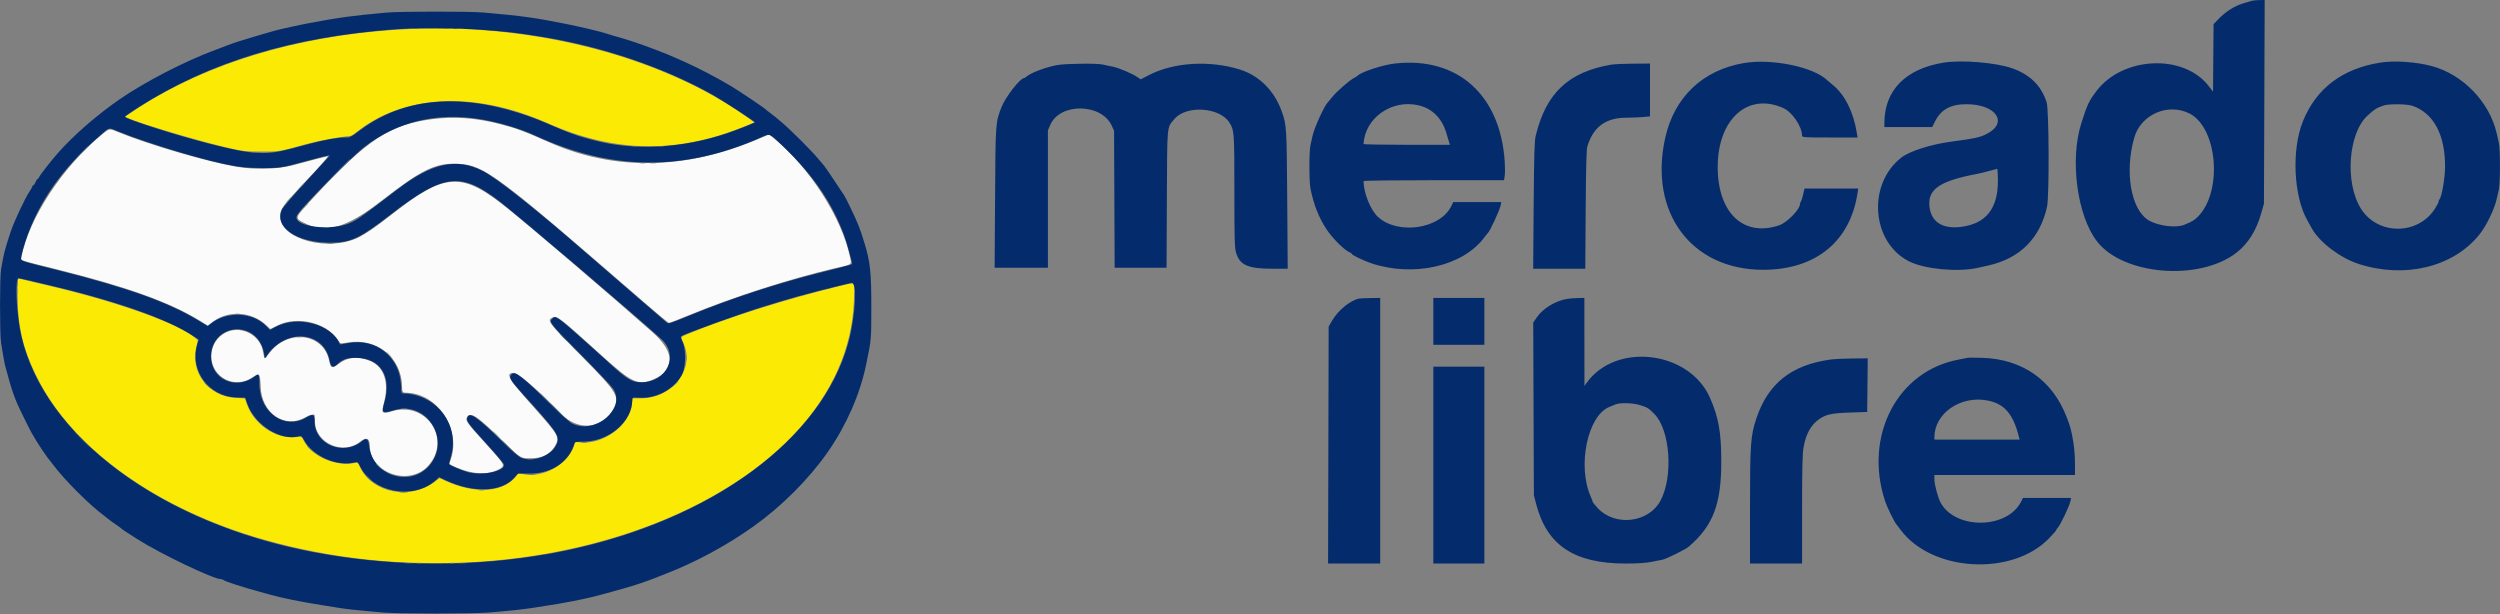
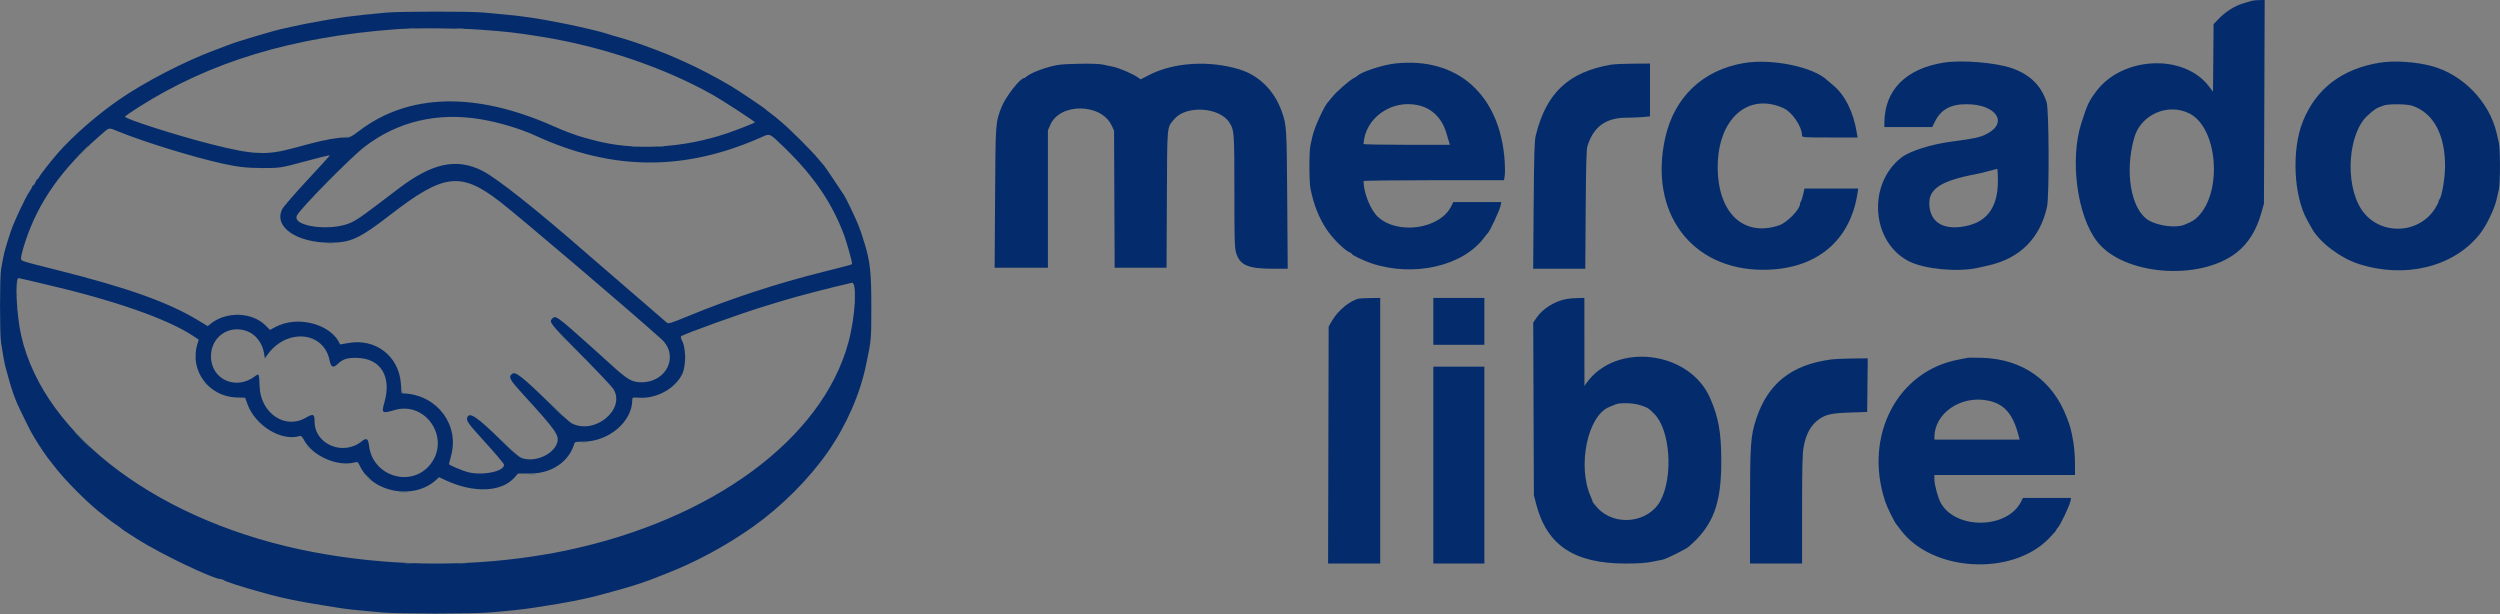
<svg xmlns="http://www.w3.org/2000/svg" id="svg" version="1.1" width="400" height="98.286" viewBox="0, 0, 400,98.286">
  <rect x="0" y="0" width="400" height="98.286" fill="#808080" stroke="none" />
  <g id="svgg">
-     <path id="path0" d="M68.966 19.088 C 62.299 19.997,58.830 22.286,50.440 31.310 C 47.018 34.991,47.074 34.854,48.671 35.669 C 52.088 37.413,55.457 36.463,60.929 32.212 C 67.541 27.075,69.701 26.031,73.333 26.212 C 77.466 26.418,79.533 27.959,103.048 48.370 C 105.137 50.183,106.931 51.667,107.036 51.667 C 107.141 51.667,108.582 51.109,110.238 50.428 C 117.271 47.536,126.438 44.587,133.565 42.924 C 136.507 42.237,136.264 42.416,135.997 41.129 C 134.697 34.852,129.519 26.772,123.822 22.130 L 123.060 21.509 121.155 22.312 C 109.583 27.190,98.256 27.352,87.917 22.790 C 83.520 20.850,82.737 20.561,79.839 19.812 C 76.099 18.846,72.501 18.606,68.966 19.088 M16.300 21.525 C 10.063 26.621,4.590 34.958,3.446 41.107 C 3.332 41.722,2.631 41.478,9.417 43.179 C 20.422 45.937,27.183 48.377,32.000 51.331 L 33.250 52.098 34.061 51.485 C 36.547 49.605,40.205 49.826,42.562 51.998 L 43.260 52.642 44.451 52.051 C 47.732 50.422,52.617 51.747,54.270 54.713 C 54.422 54.986,54.534 54.993,55.632 54.805 C 60.353 53.995,64.333 57.283,64.333 61.991 C 64.333 62.822,64.340 62.833,64.851 62.833 C 70.146 62.833,74.073 69.041,71.930 74.022 C 71.836 74.239,72.067 74.400,73.087 74.824 C 75.683 75.905,77.992 76.021,79.686 75.157 C 80.945 74.515,80.958 74.543,77.681 70.942 C 74.545 67.496,74.357 67.213,74.821 66.641 C 75.408 65.916,76.397 66.613,80.667 70.766 C 83.325 73.351,83.296 73.333,84.885 73.333 C 86.736 73.333,88.002 72.703,88.766 71.402 C 89.613 69.961,89.507 69.767,85.205 64.933 C 81.267 60.507,80.791 59.665,82.229 59.667 C 82.932 59.669,86.089 62.399,89.833 66.246 C 92.408 68.892,96.008 68.687,97.928 65.786 C 99.353 63.633,98.979 62.963,92.971 56.905 C 87.666 51.557,87.436 51.250,88.417 50.803 C 89.139 50.474,89.418 50.690,96.352 56.958 C 101.158 61.303,102.137 61.743,104.621 60.671 C 108.091 59.174,108.000 56.329,104.380 53.133 C 97.287 46.872,85.331 36.663,81.163 33.309 C 73.894 27.459,71.282 27.587,62.812 34.208 C 60.223 36.232,58.617 37.351,57.459 37.937 C 52.647 40.376,44.833 38.318,44.833 34.612 C 44.833 33.401,45.055 33.102,49.214 28.681 C 51.119 26.657,52.582 25.000,52.464 25.001 C 52.263 25.002,50.501 25.456,46.833 26.451 C 44.522 27.077,40.739 27.174,37.830 26.680 C 33.235 25.899,23.666 23.100,19.019 21.176 C 17.448 20.526,17.536 20.515,16.300 21.525 M36.246 53.145 C 34.749 53.825,33.803 55.321,33.811 56.997 C 33.827 60.368,37.527 62.305,40.337 60.414 C 41.539 59.605,41.627 59.695,41.694 61.804 C 41.831 66.138,45.574 68.700,48.911 66.744 C 49.589 66.347,50.321 66.201,50.345 66.458 C 50.352 66.527,50.375 67.033,50.398 67.583 C 50.537 70.965,54.975 72.860,57.630 70.671 C 58.598 69.874,59.167 70.113,59.167 71.316 C 59.167 75.758,65.637 77.897,68.601 74.435 C 72.271 70.147,68.109 64.102,62.668 65.816 C 61.139 66.297,60.980 66.124,61.424 64.461 C 62.289 61.215,61.467 58.687,59.244 57.758 C 57.281 56.938,55.623 57.100,54.103 58.261 C 53.120 59.012,52.911 58.933,52.665 57.719 C 51.759 53.238,45.902 52.571,43.003 56.619 C 42.312 57.584,42.309 57.582,42.084 56.258 C 41.637 53.624,38.673 52.043,36.246 53.145 " stroke="none" fill="#fbfbfb" fill-rule="evenodd" />
-     <path id="path1" d="M66.583 4.603 C 49.010 5.231,33.054 9.898,21.182 17.882 L 19.948 18.712 20.766 19.026 C 23.958 20.254,32.532 22.763,37.000 23.777 C 38.833 24.193,39.413 24.250,41.833 24.250 C 44.760 24.250,44.430 24.305,49.000 23.058 C 51.113 22.481,54.625 21.833,55.639 21.833 C 56.022 21.833,56.409 21.658,56.889 21.269 C 64.517 15.075,75.815 14.496,87.583 19.695 C 98.644 24.583,108.779 24.635,120.015 19.863 L 120.692 19.576 119.387 18.650 C 106.196 9.282,85.993 3.908,66.583 4.603 M2.812 45.880 C 2.720 51.907,3.533 55.628,6.020 60.559 C 11.749 71.918,25.276 81.548,42.250 86.351 C 86.277 98.808,135.528 78.901,136.615 48.208 C 136.734 44.858,136.988 45.134,134.371 45.764 C 126.007 47.777,115.896 50.974,109.875 53.509 C 108.866 53.934,108.887 53.876,109.370 54.937 C 111.219 59.000,107.642 63.674,102.645 63.724 L 101.206 63.738 101.112 64.647 C 100.767 67.995,96.651 71.105,92.991 70.785 L 92.065 70.704 91.790 71.477 C 90.740 74.427,86.722 76.565,83.592 75.839 C 83.024 75.708,82.902 75.732,82.703 76.016 C 80.765 78.784,76.113 79.157,71.289 76.931 L 70.329 76.488 69.569 77.068 C 65.618 80.085,59.543 78.883,57.583 74.698 C 57.268 74.025,57.220 73.992,56.693 74.087 C 53.510 74.663,49.768 72.964,48.535 70.384 C 48.281 69.852,48.277 69.851,47.265 69.946 C 44.059 70.245,40.575 67.848,39.473 64.586 L 39.191 63.750 37.619 63.656 C 33.400 63.403,30.484 59.660,31.374 55.639 L 31.645 54.417 31.198 54.043 C 28.290 51.616,18.184 48.076,6.583 45.420 C 4.750 45.000,3.156 44.624,3.042 44.584 C 2.887 44.529,2.828 44.863,2.812 45.880 " stroke="none" fill="#fbeb04" fill-rule="evenodd" />
    <path id="path2" d="M360.167 0.160 C 359.938 0.233,359.412 0.391,359.000 0.510 C 357.568 0.924,356.130 1.827,354.961 3.044 L 354.171 3.866 354.127 9.264 L 354.083 14.662 353.380 13.753 C 349.375 8.577,339.645 9.013,335.440 14.558 C 334.220 16.166,333.972 16.694,332.999 19.754 C 331.145 25.588,332.349 34.551,335.538 38.646 C 339.739 44.041,351.876 45.023,357.815 40.449 C 359.687 39.007,361.013 36.892,361.809 34.083 L 362.233 32.583 362.291 16.292 L 362.349 -0.000 361.466 0.013 C 360.981 0.020,360.396 0.086,360.167 0.160 M61.750 2.020 C 55.927 2.564,54.346 2.779,49.500 3.692 C 48.576 3.866,47.760 4.035,46.458 4.324 C 46.069 4.410,45.413 4.555,45.000 4.647 C 44.587 4.738,43.725 4.969,43.083 5.160 C 42.442 5.351,41.617 5.590,41.250 5.692 C 40.883 5.794,40.133 6.020,39.583 6.193 C 39.033 6.366,38.321 6.585,38.000 6.680 C 37.679 6.775,36.967 7.028,36.417 7.242 C 35.867 7.456,34.967 7.796,34.417 7.999 C 29.666 9.744,23.113 13.131,19.083 15.924 C 15.431 18.456,11.706 21.707,9.246 24.509 C 8.177 25.726,6.449 27.934,6.285 28.292 C 6.190 28.498,6.059 28.667,5.993 28.667 C 5.928 28.667,5.781 28.892,5.667 29.167 C 5.553 29.442,5.394 29.667,5.313 29.667 C 5.233 29.667,5.167 29.738,5.167 29.826 C 5.167 29.914,4.975 30.268,4.741 30.613 C 3.992 31.716,2.209 35.530,1.677 37.167 C 0.693 40.196,0.658 40.331,0.174 43.069 C -0.049 44.330,-0.053 53.373,0.168 54.820 C 0.514 57.082,0.705 58.107,0.931 58.917 C 1.059 59.375,1.319 60.313,1.508 61.000 C 1.849 62.241,2.306 63.548,2.791 64.667 C 3.130 65.450,4.799 68.832,5.052 69.250 C 5.163 69.433,5.474 69.958,5.742 70.417 C 6.203 71.205,7.635 73.320,7.829 73.500 C 7.878 73.546,8.142 73.883,8.414 74.250 C 10.287 76.770,14.245 80.728,16.750 82.587 C 17.117 82.859,17.454 83.124,17.500 83.177 C 17.546 83.229,17.958 83.526,18.417 83.836 C 18.875 84.147,19.335 84.479,19.438 84.575 C 19.669 84.790,19.833 84.899,21.917 86.225 C 25.677 88.618,34.133 92.667,35.371 92.667 C 35.497 92.667,35.671 92.729,35.758 92.806 C 36.017 93.033,38.790 93.931,41.583 94.693 C 41.950 94.792,42.587 94.970,43.000 95.087 C 45.057 95.669,48.101 96.291,51.500 96.824 C 52.096 96.917,53.258 97.104,54.083 97.239 C 55.519 97.475,56.938 97.626,61.176 97.998 C 63.705 98.219,75.672 98.219,78.333 97.997 C 81.627 97.722,83.621 97.507,85.417 97.233 C 88.443 96.770,90.730 96.386,91.750 96.169 C 92.117 96.091,92.867 95.935,93.417 95.823 C 94.516 95.599,96.502 95.090,98.500 94.519 C 98.821 94.427,99.346 94.280,99.667 94.191 C 101.304 93.740,103.613 92.973,104.750 92.502 C 104.933 92.426,105.759 92.102,106.584 91.782 C 111.317 89.948,116.235 87.292,120.500 84.267 C 125.029 81.054,129.417 76.667,132.443 72.326 C 135.424 68.050,137.606 63.077,138.582 58.333 C 139.425 54.238,139.406 54.452,139.411 49.000 C 139.415 43.606,139.224 41.833,138.324 38.917 C 137.851 37.385,137.663 36.831,137.342 36.020 C 136.915 34.938,135.374 31.716,135.062 31.250 C 134.939 31.067,134.190 29.942,133.397 28.750 C 132.604 27.558,131.907 26.546,131.849 26.500 C 131.790 26.454,131.374 25.967,130.924 25.417 C 129.901 24.168,126.416 20.685,125.083 19.579 C 124.533 19.123,124.046 18.712,124.000 18.666 C 123.954 18.619,123.617 18.361,123.250 18.091 C 122.883 17.822,122.546 17.555,122.500 17.498 C 122.326 17.282,118.192 14.505,116.917 13.747 C 114.724 12.443,111.470 10.740,109.750 9.996 C 109.292 9.798,108.542 9.462,108.083 9.250 C 106.751 8.633,103.095 7.244,101.143 6.613 C 100.021 6.251,99.548 6.109,97.833 5.623 C 97.513 5.532,97.093 5.399,96.901 5.327 C 96.335 5.117,92.789 4.274,90.750 3.866 C 85.470 2.808,83.668 2.558,77.324 2.002 C 75.062 1.804,63.924 1.816,61.750 2.020 M76.833 4.749 C 81.246 5.077,82.515 5.222,86.450 5.848 C 96.240 7.405,106.302 10.809,114.063 15.191 C 115.661 16.093,120.891 19.501,120.802 19.582 C 120.664 19.708,117.741 20.850,116.367 21.316 C 109.148 23.761,101.307 24.161,94.917 22.412 C 94.367 22.261,93.692 22.078,93.417 22.006 C 92.287 21.707,90.313 20.973,88.667 20.238 C 76.176 14.664,65.452 14.897,57.500 20.914 C 56.166 21.923,56.030 21.986,55.167 21.996 C 53.971 22.009,51.872 22.386,49.585 22.997 C 48.576 23.267,47.300 23.607,46.750 23.752 C 42.510 24.875,40.528 24.769,33.750 23.060 C 28.357 21.699,20.000 19.031,20.000 18.669 C 20.000 18.592,20.994 17.899,22.208 17.129 C 33.653 9.873,46.688 5.926,63.333 4.678 C 66.282 4.456,73.406 4.494,76.833 4.749 M279.000 10.094 C 272.440 11.217,267.915 15.510,266.447 22.004 C 263.752 33.930,270.579 43.167,282.088 43.167 C 290.523 43.167,296.071 38.629,297.221 30.792 L 297.312 30.167 293.016 30.167 L 288.720 30.167 288.500 31.125 C 288.379 31.652,288.217 32.155,288.140 32.242 C 288.063 32.329,288.000 32.502,288.000 32.626 C 288.000 33.500,285.937 35.617,284.667 36.047 C 278.962 37.977,274.833 34.065,274.833 26.731 C 274.833 19.079,279.634 14.749,285.309 17.282 C 286.752 17.927,288.319 20.221,288.331 21.708 C 288.333 21.979,288.657 22.000,292.771 22.000 L 297.209 22.000 297.097 21.292 C 296.565 17.925,295.156 15.114,293.234 13.583 C 292.890 13.308,292.518 12.994,292.408 12.884 C 290.242 10.721,283.514 9.321,279.000 10.094 M311.000 10.019 C 304.890 10.996,301.501 14.452,301.500 19.708 L 301.500 20.333 305.325 20.333 L 309.149 20.333 309.587 19.458 C 310.562 17.511,312.104 16.666,314.667 16.674 C 319.432 16.690,321.395 19.680,317.809 21.462 C 316.726 22.000,315.976 22.160,312.167 22.667 C 308.929 23.098,305.534 24.185,304.215 25.213 C 298.724 29.490,299.425 38.786,305.468 41.826 C 307.937 43.068,313.230 43.568,316.417 42.861 C 316.967 42.739,317.754 42.563,318.167 42.470 C 323.207 41.333,326.404 38.126,327.527 33.083 C 327.897 31.424,327.844 17.542,327.464 16.363 C 326.604 13.699,324.790 11.918,321.917 10.915 C 319.309 10.005,313.879 9.559,311.000 10.019 M380.833 10.019 C 374.746 10.992,370.596 14.145,368.462 19.417 C 366.632 23.940,366.968 31.380,369.177 35.260 C 369.383 35.621,369.701 36.192,369.883 36.529 C 371.068 38.716,374.426 41.271,377.365 42.224 C 384.757 44.620,392.509 42.742,396.693 37.542 C 397.816 36.147,399.077 33.557,399.474 31.833 C 399.568 31.421,399.726 30.731,399.823 30.301 C 400.052 29.287,400.052 23.879,399.823 22.865 C 399.726 22.435,399.568 21.746,399.474 21.333 C 398.317 16.308,394.080 11.919,389.083 10.572 C 386.567 9.893,383.082 9.660,380.833 10.019 M223.250 10.154 C 221.212 10.375,217.727 11.522,217.167 12.156 C 217.121 12.208,216.868 12.362,216.605 12.498 C 215.881 12.871,213.803 14.695,213.160 15.520 C 212.848 15.922,212.547 16.287,212.491 16.333 C 211.971 16.764,210.344 20.284,210.026 21.667 C 209.932 22.079,209.774 22.769,209.677 23.199 C 209.446 24.218,209.448 29.054,209.680 30.196 C 210.202 32.770,211.020 34.844,212.232 36.667 C 213.208 38.135,215.031 39.960,215.930 40.370 C 216.152 40.471,216.333 40.603,216.333 40.664 C 216.333 40.826,218.265 41.743,219.417 42.128 C 226.187 44.388,234.064 42.590,237.475 38.007 C 237.717 37.682,237.963 37.379,238.021 37.333 C 238.359 37.068,239.940 33.673,240.102 32.866 L 240.208 32.333 236.362 32.333 L 232.516 32.333 232.229 32.938 C 230.487 36.608,223.723 37.642,220.500 34.730 C 219.298 33.644,218.167 30.851,218.167 28.969 C 218.167 28.895,223.223 28.833,229.402 28.833 L 240.637 28.833 240.751 28.163 C 240.813 27.794,240.816 26.763,240.758 25.871 C 240.064 15.198,233.239 9.071,223.250 10.154 M169.153 10.411 C 167.289 10.749,164.845 11.677,164.196 12.291 C 164.075 12.406,163.911 12.500,163.831 12.500 C 163.228 12.500,160.884 15.515,160.266 17.083 C 159.278 19.596,159.286 19.484,159.211 31.625 L 159.142 42.833 163.404 42.833 L 167.667 42.833 167.667 31.838 L 167.667 20.843 168.064 19.945 C 169.626 16.413,176.221 16.517,177.873 20.100 L 178.250 20.917 178.297 31.875 L 178.345 42.833 182.497 42.833 L 186.649 42.833 186.700 31.875 C 186.756 19.666,186.677 20.504,187.906 19.043 C 189.808 16.783,195.184 17.146,196.724 19.638 C 197.480 20.862,197.500 21.143,197.500 30.577 C 197.500 38.141,197.540 39.665,197.756 40.391 C 198.361 42.425,199.646 42.995,203.642 42.998 L 206.033 43.000 205.957 31.958 C 205.877 20.385,205.854 20.018,205.095 17.866 C 203.925 14.550,201.499 12.106,198.417 11.137 C 193.550 9.607,187.777 9.958,183.803 12.026 L 182.512 12.698 182.048 12.377 C 181.187 11.782,179.091 10.884,178.083 10.677 C 177.533 10.565,176.769 10.404,176.385 10.320 C 175.414 10.107,170.483 10.169,169.153 10.411 M257.750 10.349 C 250.927 11.539,247.366 14.901,245.716 21.710 C 245.510 22.559,245.449 24.610,245.385 32.875 L 245.307 43.000 249.476 43.000 L 253.645 43.000 253.709 33.542 C 253.755 26.707,253.830 23.898,253.978 23.417 C 254.936 20.292,256.925 18.835,260.233 18.832 C 261.067 18.831,262.256 18.783,262.875 18.725 L 264.000 18.618 264.000 14.393 L 264.000 10.167 261.292 10.185 C 259.802 10.196,258.208 10.269,257.750 10.349 M226.968 16.850 C 229.162 17.364,230.718 18.918,231.420 21.295 C 231.574 21.820,231.765 22.456,231.842 22.708 L 231.983 23.167 225.075 23.167 C 221.275 23.167,218.169 23.110,218.173 23.042 C 218.370 18.882,222.683 15.846,226.968 16.850 M386.000 16.932 C 389.379 18.106,391.234 21.572,391.209 26.667 C 391.200 28.510,390.689 31.485,390.309 31.908 C 390.231 31.995,390.167 32.163,390.167 32.280 C 390.167 32.397,389.907 32.899,389.590 33.394 C 386.869 37.648,380.468 37.660,377.770 33.417 C 375.127 29.258,375.708 21.255,378.857 18.444 C 380.021 17.406,380.221 17.283,381.417 16.873 C 382.227 16.596,385.140 16.633,386.000 16.932 M350.325 18.166 C 354.801 20.442,355.649 30.604,351.699 34.633 C 351.106 35.239,350.775 35.437,349.450 35.977 C 348.110 36.523,345.196 36.132,343.714 35.206 C 340.933 33.468,339.918 27.431,341.492 21.993 C 342.561 18.302,346.898 16.423,350.325 18.166 M77.000 19.096 C 79.889 19.586,83.292 20.609,85.667 21.702 C 97.955 27.359,109.545 27.431,121.880 21.930 C 123.220 21.332,123.085 21.269,125.516 23.624 C 130.265 28.225,133.241 32.626,135.140 37.856 C 135.486 38.808,136.333 41.865,136.333 42.159 C 136.333 42.341,136.327 42.342,131.727 43.492 C 124.332 45.341,116.933 47.765,110.113 50.572 C 107.330 51.718,106.944 51.836,106.696 51.624 C 105.366 50.485,94.675 41.253,93.833 40.517 C 85.885 33.566,79.497 28.501,77.216 27.344 C 73.030 25.221,69.142 26.061,63.623 30.282 C 58.268 34.377,57.361 35.029,56.262 35.569 C 53.148 37.101,46.560 36.257,47.527 34.449 C 48.170 33.249,56.091 25.213,58.333 23.488 C 63.620 19.419,70.021 17.913,77.000 19.096 M19.081 21.096 C 23.269 22.785,30.983 25.157,35.583 26.171 C 38.086 26.722,39.430 26.874,41.917 26.888 C 44.737 26.903,45.015 26.860,48.750 25.836 C 50.978 25.225,52.700 24.811,52.760 24.872 C 52.784 24.896,51.163 26.679,49.158 28.833 C 47.153 30.988,45.350 33.074,45.152 33.471 C 43.748 36.280,47.412 38.837,52.833 38.831 C 56.127 38.828,57.554 38.164,62.500 34.334 C 71.007 27.748,73.750 27.430,80.030 32.300 C 83.256 34.801,100.670 49.626,105.809 54.247 C 108.707 56.852,106.712 61.177,102.620 61.163 C 101.089 61.158,100.445 60.778,97.618 58.212 C 96.227 56.950,94.825 55.682,94.503 55.395 C 88.964 50.459,88.912 50.421,88.342 50.991 C 87.810 51.524,88.030 51.799,92.928 56.731 C 95.530 59.350,97.864 61.814,98.116 62.205 C 100.203 65.452,95.160 69.643,91.466 67.732 C 91.170 67.579,89.762 66.312,88.339 64.917 C 83.597 60.269,82.469 59.375,81.925 59.827 C 81.321 60.327,81.539 60.739,83.602 62.999 C 89.029 68.944,89.536 69.668,89.131 70.890 C 88.496 72.805,85.377 74.080,83.374 73.243 C 83.014 73.093,81.751 71.997,80.337 70.608 C 76.348 66.690,75.071 65.821,74.758 66.809 C 74.587 67.348,74.854 67.714,77.750 70.900 C 79.308 72.615,80.606 74.156,80.634 74.324 C 80.817 75.422,77.078 76.177,74.750 75.512 C 73.798 75.240,71.833 74.393,71.833 74.255 C 71.833 74.204,71.983 73.621,72.167 72.960 C 73.527 68.052,70.055 63.317,64.833 62.957 L 64.250 62.917 64.147 61.417 C 63.842 56.965,60.062 54.060,55.663 54.897 C 54.977 55.027,54.412 55.122,54.406 55.109 C 53.076 51.863,47.631 50.398,44.054 52.324 L 43.190 52.788 42.554 52.135 C 40.382 49.907,36.198 49.765,33.660 51.834 L 33.237 52.179 31.660 51.228 C 26.898 48.356,20.529 46.082,9.333 43.255 C 2.998 41.656,3.424 41.795,3.367 41.308 C 3.339 41.077,3.651 39.870,4.060 38.628 C 6.122 32.362,9.882 27.010,15.895 21.785 C 17.630 20.277,17.252 20.359,19.081 21.096 M319.667 28.933 C 319.667 33.388,317.746 35.792,313.780 36.300 C 310.747 36.689,308.913 35.467,308.701 32.914 C 308.480 30.242,310.448 28.929,316.333 27.825 C 316.746 27.748,317.608 27.538,318.250 27.359 C 318.892 27.180,319.473 27.026,319.542 27.017 C 319.610 27.007,319.667 27.870,319.667 28.933 M4.073 44.741 C 4.629 44.874,5.946 45.182,7.000 45.426 C 18.199 48.018,26.769 51.004,30.922 53.761 L 31.795 54.340 31.544 55.194 C 30.337 59.312,33.437 63.460,37.820 63.593 L 39.222 63.635 39.598 64.671 C 40.846 68.119,45.067 70.681,47.977 69.757 C 48.175 69.695,48.364 69.880,48.647 70.414 C 50.013 72.990,54.059 74.745,56.833 73.966 C 57.203 73.863,57.288 73.929,57.580 74.550 C 59.620 78.877,66.251 80.062,69.833 76.740 L 70.250 76.354 71.276 76.832 C 75.795 78.937,80.257 78.756,82.339 76.385 L 82.878 75.771 84.905 75.760 C 88.309 75.743,91.047 73.864,91.904 70.958 C 91.976 70.713,92.196 70.666,93.286 70.665 C 97.400 70.658,101.148 67.485,101.165 63.995 C 101.167 63.578,101.182 63.573,102.304 63.637 C 105.139 63.797,108.111 62.122,109.201 59.750 C 109.750 58.553,109.751 55.771,109.203 54.676 C 108.999 54.268,108.889 53.884,108.958 53.822 C 109.362 53.457,118.554 50.145,122.333 49.002 C 123.204 48.738,124.554 48.328,125.333 48.089 C 127.622 47.389,133.227 45.934,136.269 45.251 C 137.180 45.046,136.866 50.659,135.734 54.823 C 131.539 70.249,113.940 83.194,90.497 88.095 C 88.479 88.516,87.881 88.623,85.417 89.000 C 73.885 90.763,61.742 90.534,50.125 88.334 C 25.842 83.735,7.134 69.887,3.405 53.750 C 2.642 50.451,2.360 44.500,2.966 44.500 C 3.019 44.500,3.517 44.609,4.073 44.741 M217.417 47.778 C 216.012 48.083,214.086 49.668,213.136 51.300 L 212.583 52.250 212.539 71.208 L 212.494 90.167 216.664 90.167 L 220.833 90.167 220.833 68.917 L 220.833 47.667 219.292 47.686 C 218.444 47.697,217.600 47.738,217.417 47.778 M229.333 51.417 L 229.333 55.167 233.417 55.167 L 237.500 55.167 237.500 51.417 L 237.500 47.667 233.417 47.667 L 229.333 47.667 229.333 51.417 M250.667 47.835 C 248.842 48.150,246.869 49.357,245.915 50.742 L 245.316 51.612 245.368 65.431 L 245.420 79.250 245.815 80.750 C 247.531 87.271,251.920 90.167,260.083 90.167 C 262.023 90.167,263.337 90.082,264.250 89.899 C 264.983 89.751,265.771 89.595,266.000 89.551 C 266.585 89.439,269.709 87.897,270.187 87.484 C 274.117 84.089,275.413 80.679,275.405 73.750 C 275.399 69.171,274.977 66.804,273.607 63.667 C 270.313 56.128,258.564 54.690,253.868 61.250 L 253.511 61.750 253.505 54.708 L 253.500 47.667 252.458 47.686 C 251.885 47.697,251.079 47.764,250.667 47.835 M39.417 52.943 C 40.886 53.443,42.002 54.870,42.258 56.576 L 42.371 57.331 42.826 56.707 C 45.918 52.466,51.819 53.034,52.735 57.662 C 52.949 58.744,53.296 58.919,53.975 58.284 C 54.853 57.463,55.482 57.250,57.000 57.258 C 60.865 57.279,62.708 60.192,61.509 64.385 C 61.009 66.133,61.096 66.197,63.167 65.601 C 68.138 64.170,72.077 70.077,68.913 74.221 C 65.933 78.124,59.639 76.285,59.053 71.339 C 58.913 70.157,58.646 69.994,57.870 70.617 C 54.889 73.012,50.333 71.093,50.333 67.442 C 50.333 66.222,50.127 66.139,48.881 66.859 C 45.595 68.758,41.694 66.093,41.537 61.843 C 41.459 59.727,41.450 59.705,40.790 60.207 C 37.744 62.522,33.742 60.698,33.754 57.000 C 33.763 53.947,36.536 51.961,39.417 52.943 M314.750 57.261 C 314.567 57.304,313.967 57.423,313.417 57.524 C 303.604 59.335,298.190 69.674,301.590 80.111 C 301.946 81.203,303.150 83.653,303.501 84.000 C 303.547 84.046,303.807 84.383,304.079 84.750 C 309.092 91.516,321.966 92.250,327.875 86.106 C 328.494 85.462,329.000 84.881,329.000 84.813 C 329.000 84.746,329.098 84.591,329.219 84.470 C 329.656 84.031,331.113 80.974,331.277 80.154 L 331.375 79.667 327.524 79.667 L 323.673 79.667 323.347 80.307 C 321.124 84.664,312.895 84.757,310.514 80.451 C 310.065 79.639,309.500 77.533,309.500 76.670 L 309.500 76.000 320.750 76.000 L 332.000 76.000 331.997 74.125 C 331.995 73.094,331.885 71.612,331.751 70.833 C 331.394 68.762,331.287 68.354,330.672 66.750 C 328.406 60.837,323.601 57.457,317.167 57.250 C 316.021 57.213,314.933 57.218,314.750 57.261 M292.833 57.532 C 286.581 58.412,282.869 61.379,281.004 66.988 C 280.098 69.711,280.000 71.091,280.000 81.074 L 280.000 90.167 284.167 90.167 L 288.333 90.167 288.334 81.542 C 288.334 74.814,288.386 72.619,288.572 71.565 C 288.948 69.426,289.755 67.976,291.083 67.053 C 292.164 66.303,293.115 66.100,296.000 66.006 L 298.750 65.917 298.794 61.625 L 298.839 57.333 296.378 57.357 C 295.024 57.369,293.429 57.448,292.833 57.532 M229.333 74.417 L 229.333 90.167 233.417 90.167 L 237.500 90.167 237.500 74.417 L 237.500 58.667 233.417 58.667 L 229.333 58.667 229.333 74.417 M317.917 64.063 C 320.628 64.557,322.056 66.151,322.978 69.708 L 323.140 70.333 316.320 70.333 L 309.500 70.333 309.501 69.958 C 309.514 66.161,313.624 63.282,317.917 64.063 M262.490 64.843 C 263.643 65.222,263.751 65.290,264.704 66.245 C 267.237 68.785,267.752 76.282,265.659 80.139 C 263.745 83.665,258.395 84.277,255.625 81.286 C 255.190 80.816,254.833 80.371,254.833 80.297 C 254.833 80.223,254.692 79.845,254.518 79.457 C 252.346 74.584,254.000 66.544,257.468 65.123 C 257.806 64.984,258.271 64.793,258.500 64.697 C 259.233 64.390,261.347 64.468,262.490 64.843 " stroke="none" fill="#042c6c" fill-rule="evenodd" />
    <path id="path3" d="M65.375 4.619 C 65.627 4.658,66.040 4.658,66.292 4.619 C 66.544 4.581,66.337 4.550,65.833 4.550 C 65.329 4.550,65.123 4.581,65.375 4.619 M73.128 4.621 C 73.428 4.658,73.878 4.657,74.128 4.619 C 74.378 4.581,74.133 4.551,73.583 4.552 C 73.033 4.553,72.828 4.584,73.128 4.621 M55.294 21.951 C 55.501 21.991,55.801 21.990,55.960 21.948 C 56.120 21.906,55.950 21.874,55.583 21.875 C 55.217 21.877,55.086 21.911,55.294 21.951 M12.912 24.542 L 11.750 25.750 12.958 24.588 C 13.623 23.949,14.167 23.405,14.167 23.379 C 14.167 23.257,13.992 23.419,12.912 24.542 M101.211 23.453 C 101.464 23.491,101.839 23.490,102.044 23.451 C 102.249 23.411,102.042 23.380,101.583 23.381 C 101.125 23.382,100.957 23.415,101.211 23.453 M105.377 23.453 C 105.631 23.491,106.006 23.490,106.211 23.451 C 106.416 23.411,106.208 23.380,105.750 23.381 C 105.292 23.382,105.124 23.415,105.377 23.453 M40.795 24.454 C 41.094 24.491,41.544 24.490,41.795 24.452 C 42.045 24.414,41.800 24.384,41.250 24.385 C 40.700 24.386,40.495 24.417,40.795 24.454 M52.375 38.953 C 52.627 38.991,53.040 38.991,53.292 38.953 C 53.544 38.915,53.337 38.883,52.833 38.883 C 52.329 38.883,52.123 38.915,52.375 38.953 M2.709 45.417 C 2.711 45.783,2.745 45.914,2.785 45.706 C 2.824 45.499,2.823 45.199,2.781 45.040 C 2.739 44.880,2.707 45.050,2.709 45.417 M136.717 47.333 C 136.717 47.837,136.748 48.044,136.786 47.792 C 136.824 47.540,136.824 47.127,136.786 46.875 C 136.748 46.623,136.717 46.829,136.717 47.333 M2.709 49.250 C 2.711 49.617,2.745 49.747,2.785 49.540 C 2.824 49.332,2.823 49.032,2.781 48.873 C 2.739 48.714,2.707 48.883,2.709 49.250 M37.708 50.282 C 37.869 50.323,38.131 50.323,38.292 50.282 C 38.452 50.240,38.321 50.205,38.000 50.205 C 37.679 50.205,37.548 50.240,37.708 50.282 M90.083 54.000 C 90.441 54.367,90.772 54.667,90.818 54.667 C 90.863 54.667,90.608 54.367,90.250 54.000 C 89.892 53.633,89.562 53.333,89.516 53.333 C 89.470 53.333,89.725 53.633,90.083 54.000 M91.667 55.552 C 91.667 55.581,91.910 55.825,92.208 56.094 L 92.750 56.583 92.260 56.042 C 91.804 55.537,91.667 55.423,91.667 55.552 M31.214 56.917 C 31.216 57.375,31.248 57.543,31.286 57.289 C 31.325 57.036,31.324 56.661,31.284 56.456 C 31.244 56.251,31.213 56.458,31.214 56.917 M109.714 57.250 C 109.716 57.708,109.748 57.876,109.786 57.623 C 109.825 57.369,109.824 56.994,109.784 56.789 C 109.744 56.584,109.713 56.792,109.714 57.250 M93.500 57.385 C 93.500 57.414,93.744 57.658,94.042 57.927 L 94.583 58.417 94.094 57.875 C 93.638 57.370,93.500 57.257,93.500 57.385 M107.906 61.542 L 107.417 62.083 107.958 61.594 C 108.256 61.325,108.500 61.081,108.500 61.052 C 108.500 60.923,108.362 61.037,107.906 61.542 M32.667 61.219 C 32.667 61.248,32.910 61.491,33.208 61.760 L 33.750 62.250 33.260 61.708 C 32.804 61.203,32.667 61.090,32.667 61.219 M64.234 62.207 C 64.247 62.794,64.308 62.919,64.583 62.933 C 64.818 62.945,64.833 62.929,64.634 62.881 C 64.444 62.835,64.330 62.598,64.284 62.155 L 64.217 61.498 64.234 62.207 M89.000 65.583 C 89.591 66.179,90.111 66.667,90.157 66.667 C 90.203 66.667,89.757 66.179,89.167 65.583 C 88.576 64.987,88.055 64.500,88.010 64.500 C 87.964 64.500,88.409 64.987,89.000 65.583 M13.083 70.333 C 13.812 71.067,14.446 71.667,14.492 71.667 C 14.538 71.667,13.979 71.067,13.250 70.333 C 12.521 69.600,11.887 69.000,11.841 69.000 C 11.795 69.000,12.354 69.600,13.083 70.333 M80.333 70.546 C 80.333 70.571,80.915 71.152,81.625 71.838 L 82.917 73.083 81.671 71.792 C 80.514 70.592,80.333 70.424,80.333 70.546 M93.044 70.786 C 93.297 70.825,93.672 70.824,93.877 70.784 C 94.082 70.744,93.875 70.713,93.417 70.714 C 92.958 70.716,92.791 70.748,93.044 70.786 M49.167 71.385 C 49.167 71.414,49.410 71.658,49.708 71.927 L 50.250 72.417 49.760 71.875 C 49.304 71.370,49.167 71.257,49.167 71.385 M58.833 76.417 C 59.144 76.737,59.436 77.000,59.482 77.000 C 59.528 77.000,59.311 76.737,59.000 76.417 C 58.689 76.096,58.397 75.833,58.351 75.833 C 58.305 75.833,58.522 76.096,58.833 76.417 M84.628 75.954 C 84.928 75.991,85.378 75.990,85.628 75.952 C 85.878 75.914,85.633 75.884,85.083 75.885 C 84.533 75.886,84.328 75.917,84.628 75.954 M63.955 78.787 C 64.250 78.824,64.775 78.824,65.121 78.788 C 65.467 78.752,65.225 78.722,64.583 78.721 C 63.942 78.721,63.659 78.750,63.955 78.787 M64.788 90.120 C 65.084 90.157,65.609 90.158,65.955 90.122 C 66.300 90.086,66.058 90.055,65.417 90.055 C 64.775 90.054,64.492 90.083,64.788 90.120 M73.288 90.120 C 73.584 90.157,74.109 90.158,74.455 90.122 C 74.800 90.086,74.558 90.055,73.917 90.055 C 73.275 90.054,72.992 90.083,73.288 90.120 " stroke="none" fill="#567173" fill-rule="evenodd" />
-     <path id="path4" d="M66.958 4.618 C 67.165 4.657,67.502 4.657,67.708 4.618 C 67.915 4.578,67.746 4.545,67.333 4.545 C 66.921 4.545,66.752 4.578,66.958 4.618 M71.794 4.618 C 72.001 4.658,72.301 4.656,72.460 4.615 C 72.620 4.573,72.450 4.540,72.083 4.542 C 71.717 4.544,71.586 4.578,71.794 4.618 M72.542 18.782 C 72.702 18.823,72.965 18.823,73.125 18.782 C 73.285 18.740,73.154 18.705,72.833 18.705 C 72.512 18.705,72.381 18.740,72.542 18.782 M54.330 27.125 L 52.750 28.750 54.375 27.170 C 55.269 26.301,56.000 25.570,56.000 25.545 C 56.000 25.424,55.798 25.616,54.330 27.125 M102.377 26.120 C 102.631 26.158,103.006 26.157,103.211 26.117 C 103.416 26.078,103.208 26.046,102.750 26.048 C 102.292 26.049,102.124 26.081,102.377 26.120 M104.042 26.119 C 104.294 26.158,104.706 26.158,104.958 26.119 C 105.210 26.081,105.004 26.050,104.500 26.050 C 103.996 26.050,103.790 26.081,104.042 26.119 M48.073 29.875 L 47.583 30.417 48.125 29.927 C 48.630 29.471,48.743 29.333,48.615 29.333 C 48.586 29.333,48.342 29.577,48.073 29.875 M46.073 32.042 L 45.583 32.583 46.125 32.094 C 46.423 31.825,46.667 31.581,46.667 31.552 C 46.667 31.423,46.529 31.537,46.073 32.042 M48.658 33.125 L 48.083 33.750 48.708 33.176 C 49.052 32.860,49.333 32.578,49.333 32.551 C 49.333 32.423,49.192 32.543,48.658 33.125 M51.958 36.451 C 52.165 36.491,52.502 36.491,52.708 36.451 C 52.915 36.411,52.746 36.379,52.333 36.379 C 51.921 36.379,51.752 36.411,51.958 36.451 M2.709 46.583 C 2.711 46.950,2.745 47.080,2.785 46.873 C 2.824 46.666,2.823 46.366,2.781 46.206 C 2.739 46.047,2.707 46.217,2.709 46.583 M2.705 48.167 C 2.705 48.487,2.740 48.619,2.782 48.458 C 2.823 48.298,2.823 48.035,2.782 47.875 C 2.740 47.715,2.705 47.846,2.705 48.167 M37.625 52.784 C 37.831 52.824,38.169 52.824,38.375 52.784 C 38.581 52.745,38.412 52.712,38.000 52.712 C 37.587 52.712,37.419 52.745,37.625 52.784 M47.458 53.951 C 47.665 53.991,48.002 53.991,48.208 53.951 C 48.415 53.911,48.246 53.879,47.833 53.879 C 47.421 53.879,47.252 53.911,47.458 53.951 M61.833 56.385 C 61.833 56.414,62.077 56.658,62.375 56.927 L 62.917 57.417 62.427 56.875 C 61.971 56.370,61.833 56.257,61.833 56.385 M41.548 61.750 C 41.549 62.208,41.581 62.376,41.620 62.123 C 41.658 61.869,41.657 61.494,41.617 61.289 C 41.578 61.084,41.546 61.292,41.548 61.750 M87.083 63.667 C 87.535 64.125,87.942 64.500,87.987 64.500 C 88.033 64.500,87.701 64.125,87.250 63.667 C 86.799 63.208,86.392 62.833,86.346 62.833 C 86.300 62.833,86.632 63.208,87.083 63.667 M64.292 65.451 C 64.498 65.491,64.835 65.491,65.042 65.451 C 65.248 65.411,65.079 65.379,64.667 65.379 C 64.254 65.379,64.085 65.411,64.292 65.451 M79.333 69.583 C 79.644 69.904,79.936 70.167,79.982 70.167 C 80.028 70.167,79.811 69.904,79.500 69.583 C 79.189 69.262,78.897 69.000,78.851 69.000 C 78.805 69.000,79.022 69.262,79.333 69.583 M84.375 73.453 C 84.627 73.491,85.040 73.491,85.292 73.453 C 85.544 73.415,85.337 73.383,84.833 73.383 C 84.329 73.383,84.123 73.415,84.375 73.453 M60.167 74.219 C 60.167 74.248,60.410 74.491,60.708 74.760 L 61.250 75.250 60.760 74.708 C 60.304 74.203,60.167 74.090,60.167 74.219 M76.625 78.451 C 76.831 78.491,77.169 78.491,77.375 78.451 C 77.581 78.411,77.412 78.379,77.000 78.379 C 76.587 78.379,76.419 78.411,76.625 78.451 M66.708 90.115 C 66.869 90.157,67.131 90.157,67.292 90.115 C 67.452 90.073,67.321 90.039,67.000 90.039 C 66.679 90.039,66.548 90.073,66.708 90.115 M72.042 90.115 C 72.202 90.157,72.465 90.157,72.625 90.115 C 72.785 90.073,72.654 90.039,72.333 90.039 C 72.012 90.039,71.881 90.073,72.042 90.115 " stroke="none" fill="#738c86" fill-rule="evenodd" />
  </g>
</svg>